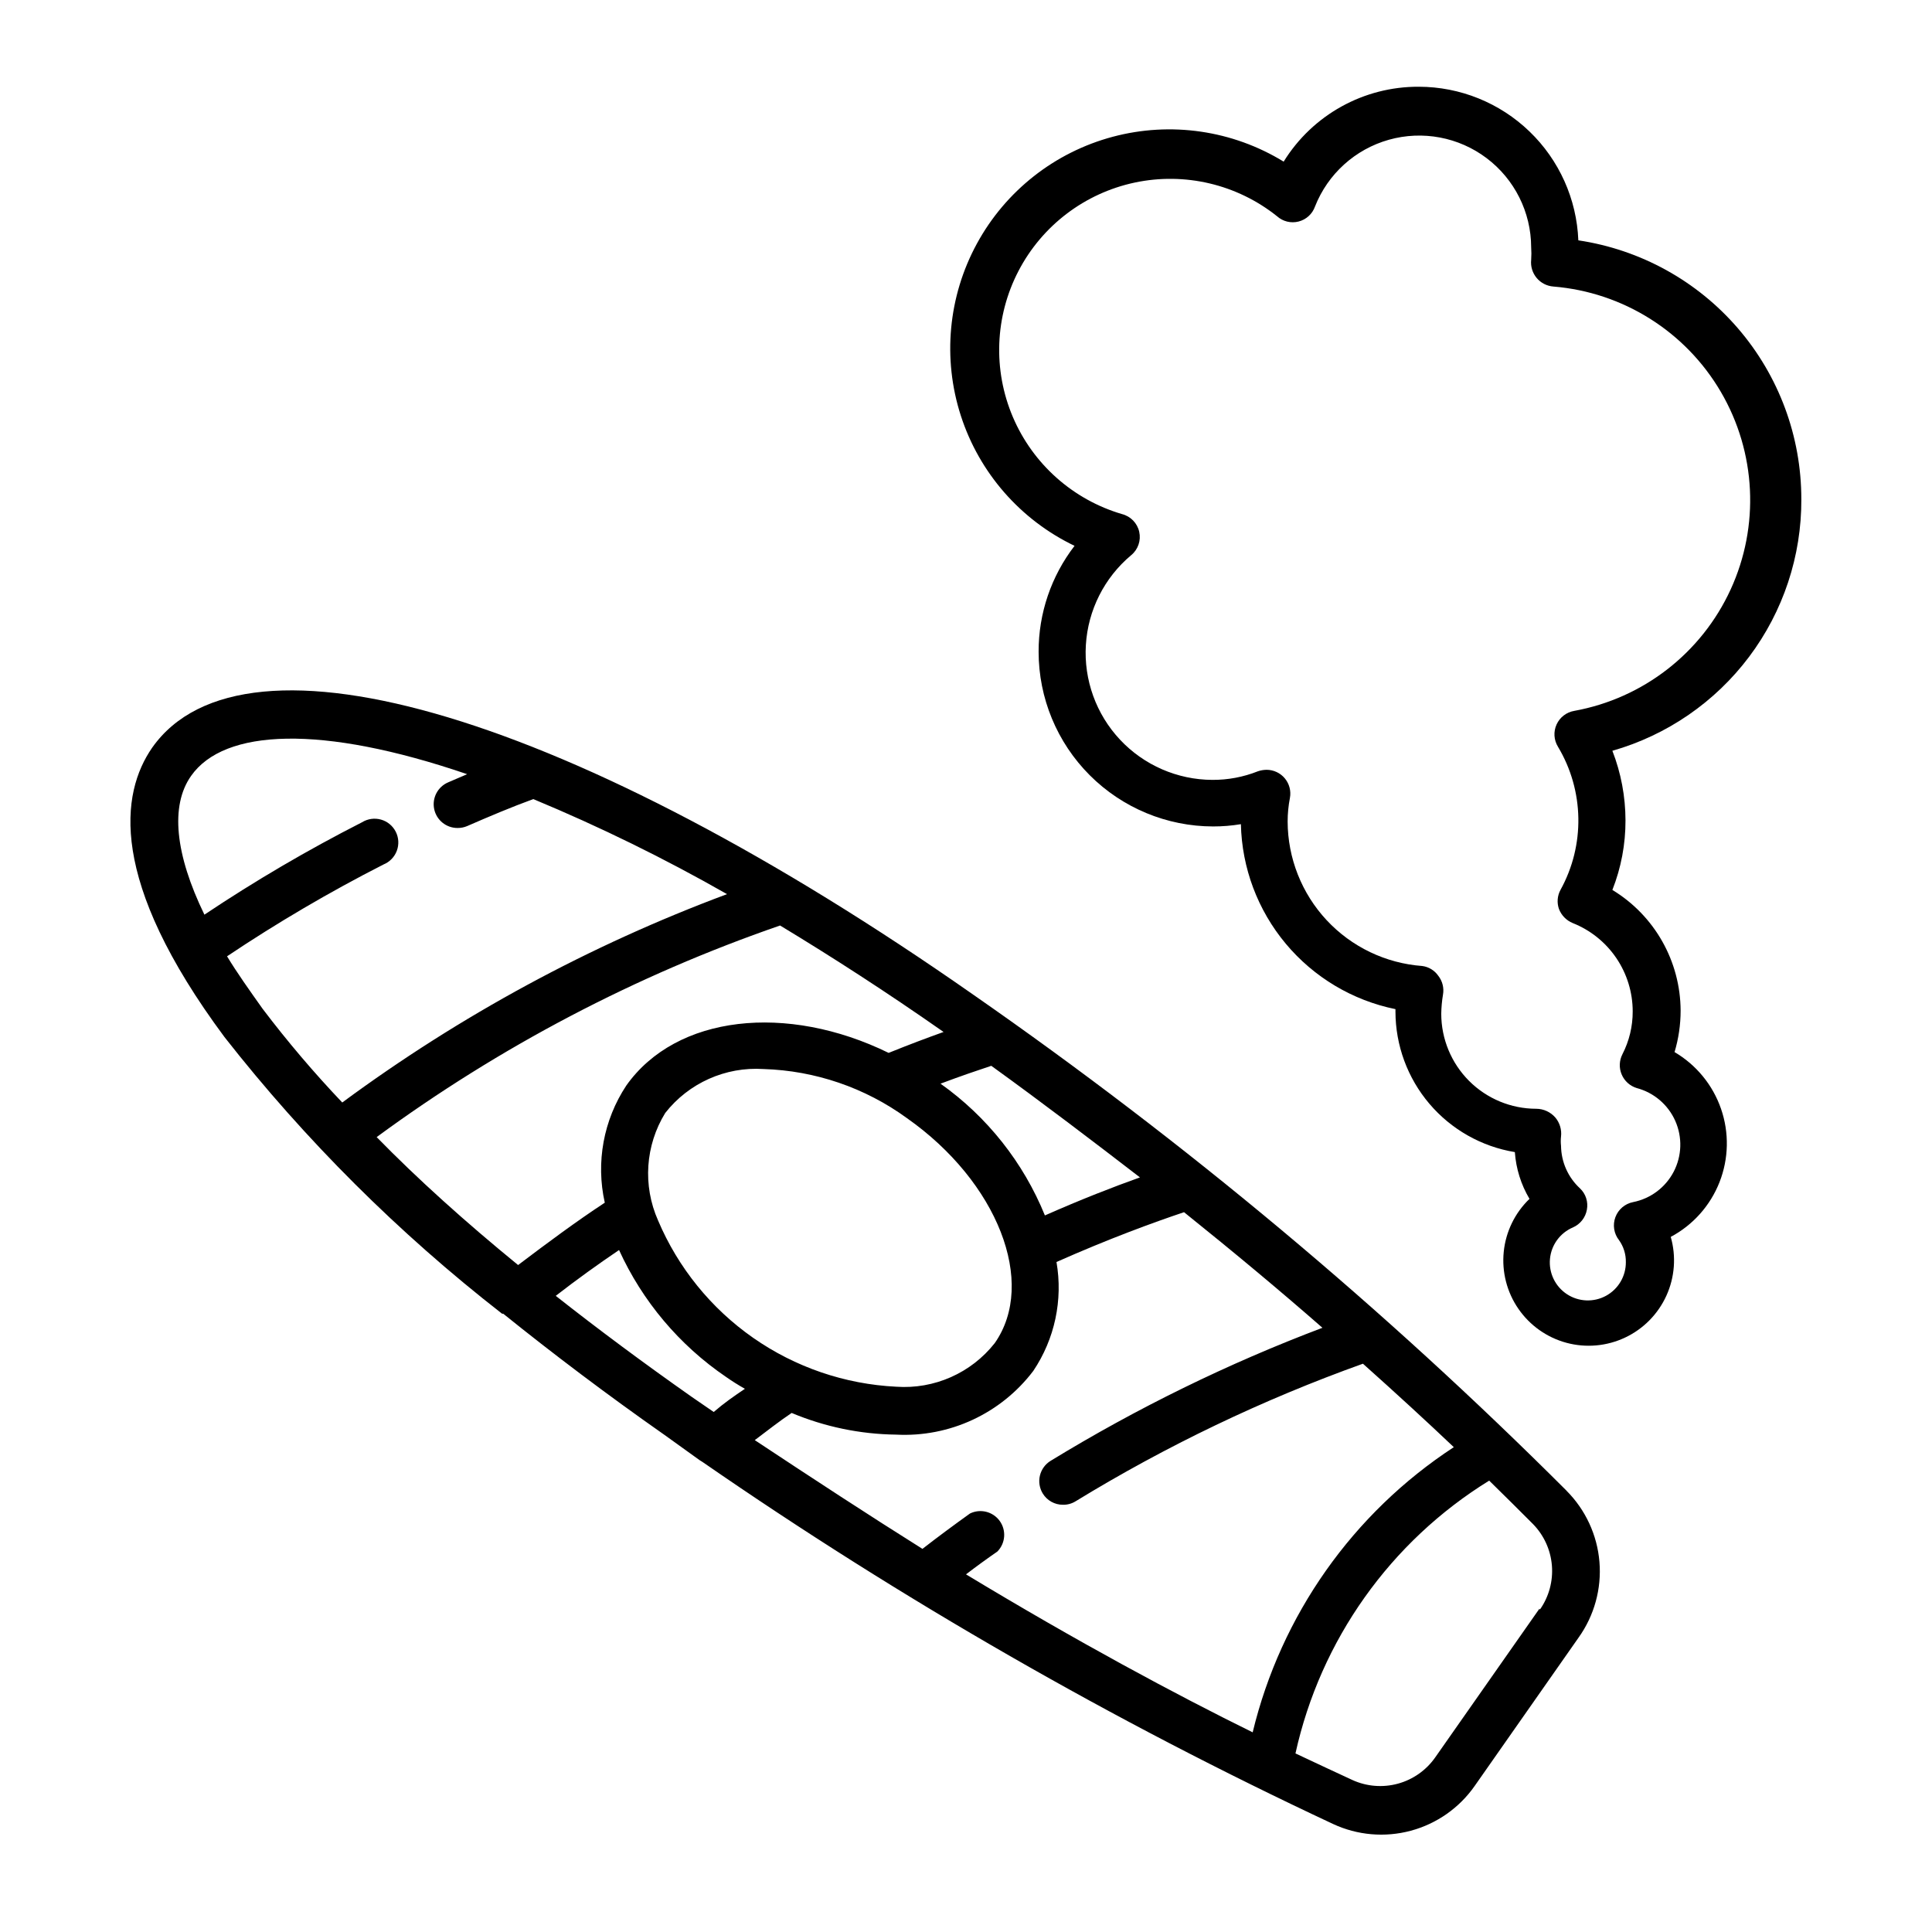
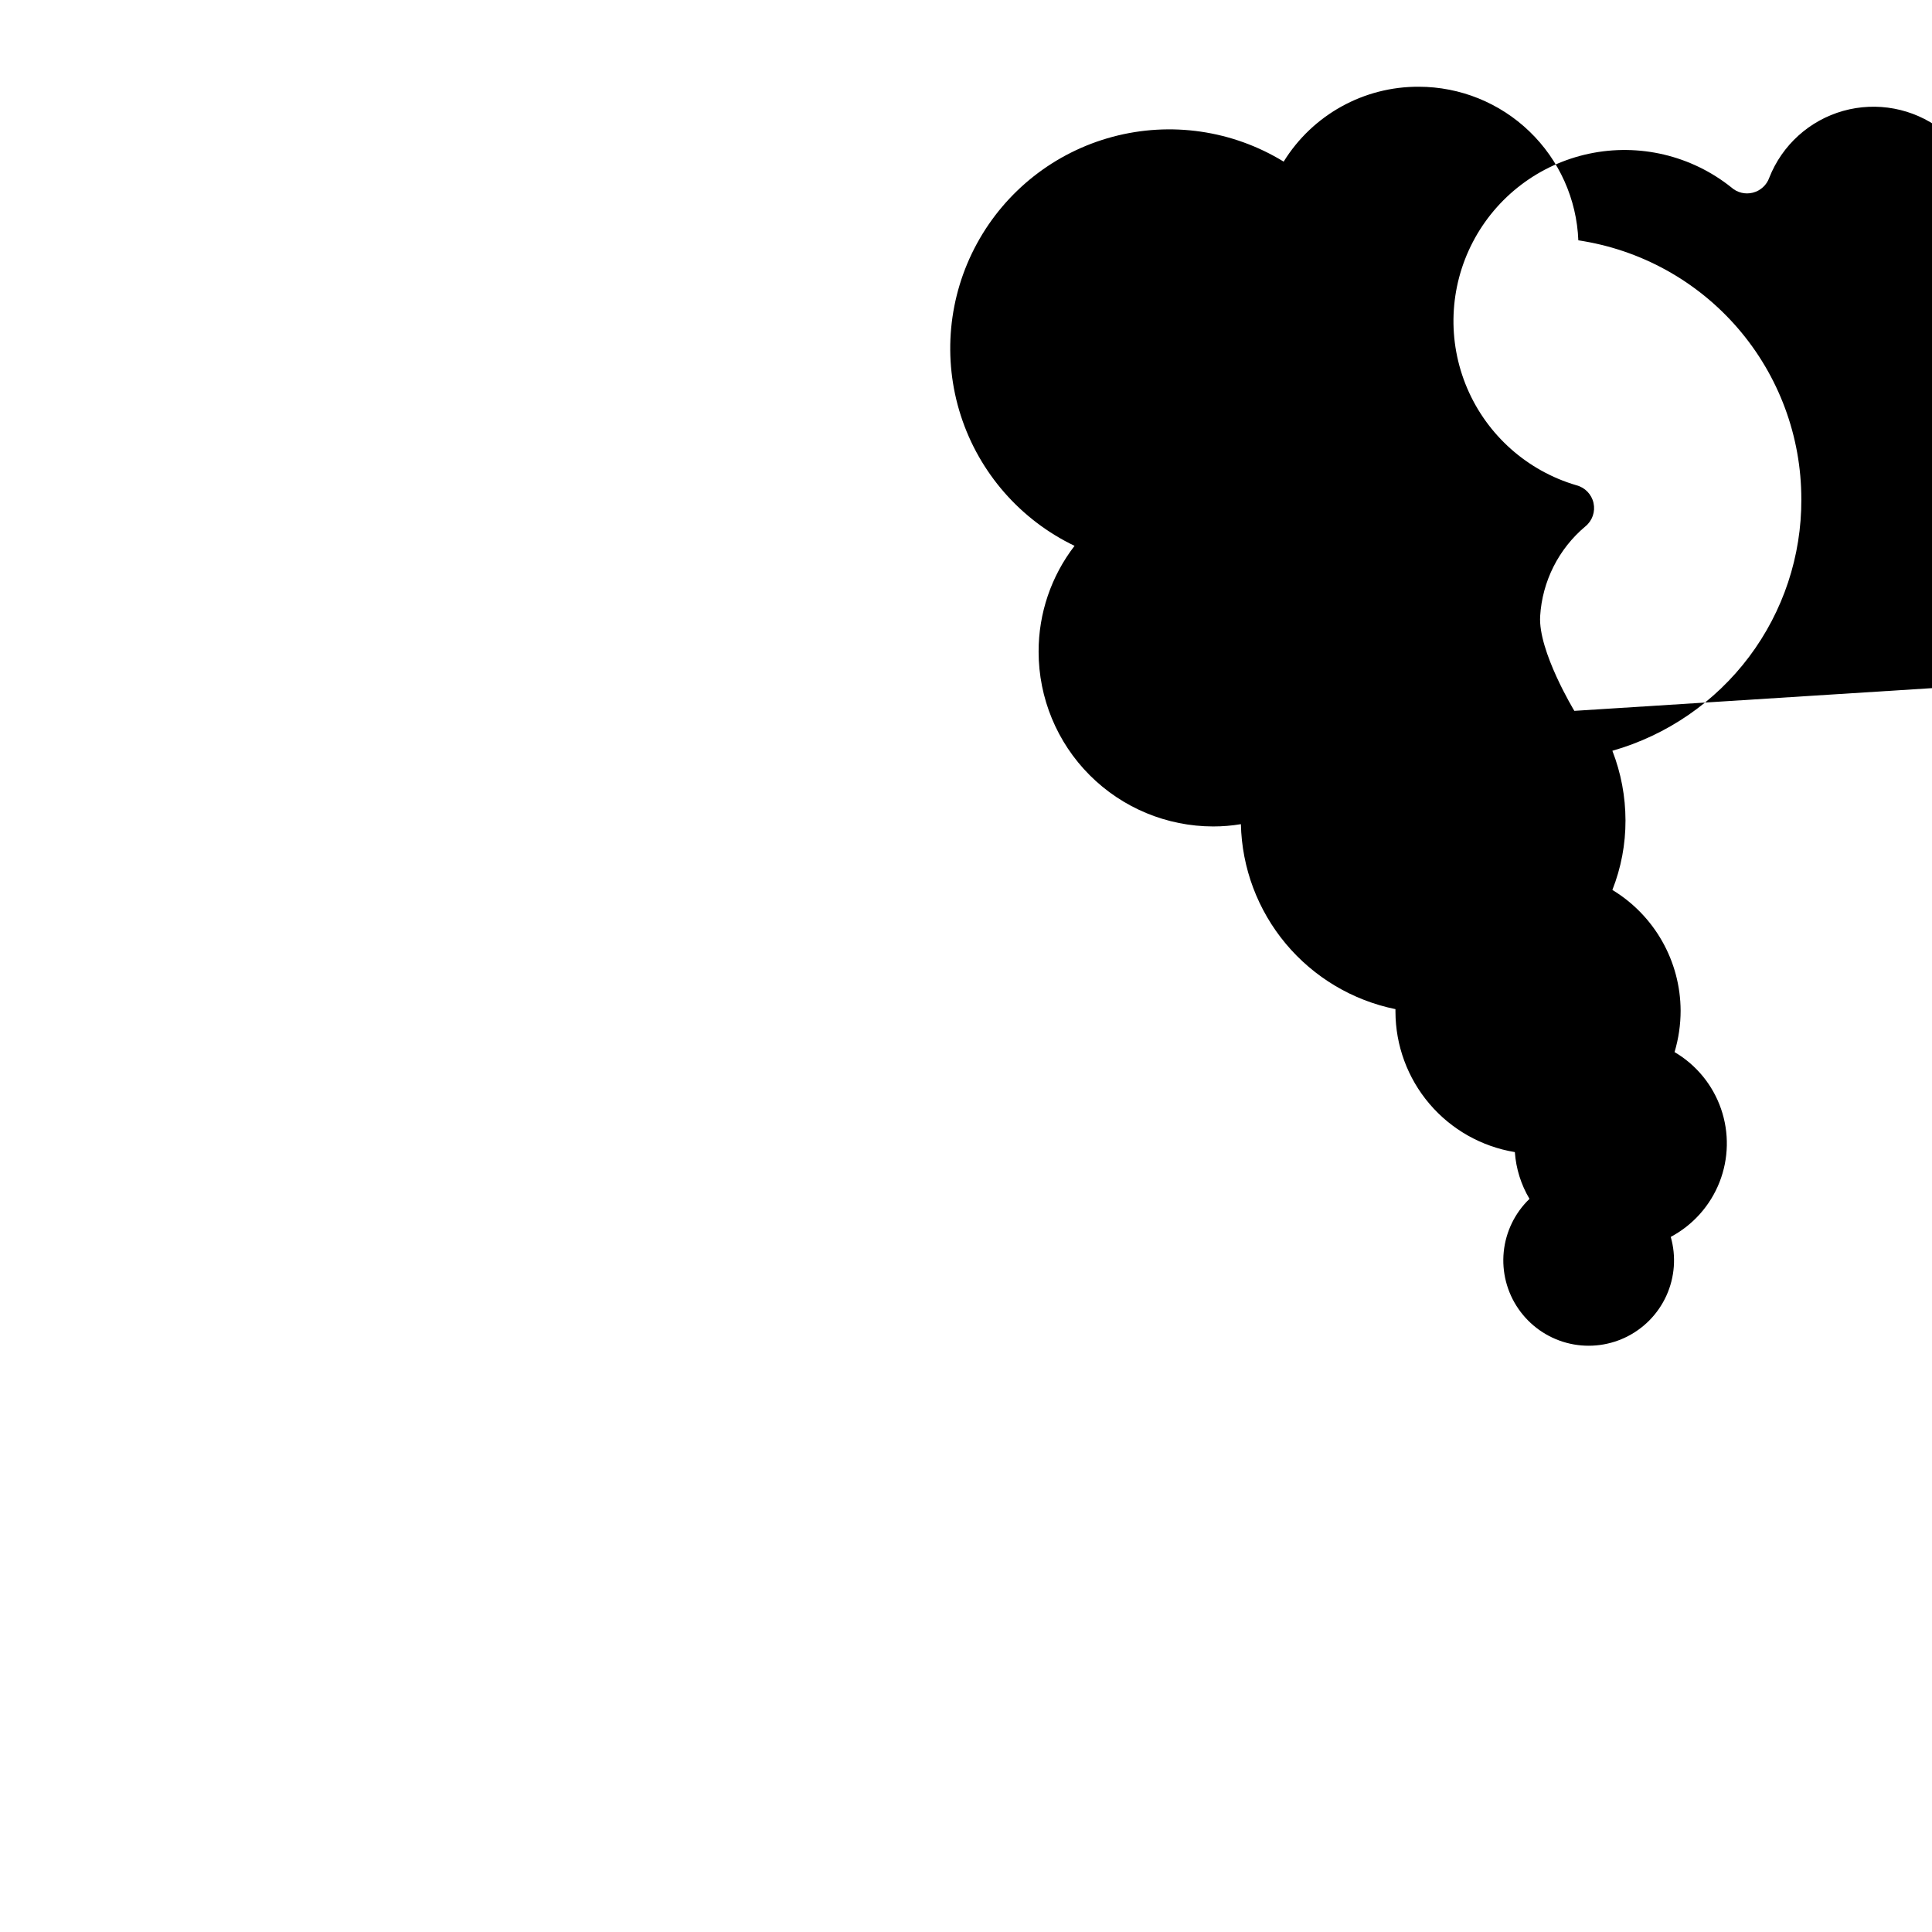
<svg xmlns="http://www.w3.org/2000/svg" fill="#000000" width="800px" height="800px" version="1.1" viewBox="144 144 512 512">
  <g>
-     <path d="m559.15 539.05c-48.391-48.359-100.98-92.328-157.14-131.39-105.8-74.059-193.21-100.31-217.7-65.496-8.316 12.043-11.742 35.016 19.191 76.68 21.438 27.348 46.141 51.965 73.559 73.305h0.301c13.199 10.629 27.457 21.41 42.773 32.145l9.32 6.699 0.656 0.402c52.945 36.602 108.86 68.703 167.16 95.977 6.441 3 13.734 3.637 20.602 1.793 6.863-1.844 12.859-6.043 16.93-11.867l27.559-39.348c4.148-5.82 6.098-12.918 5.508-20.039-0.59-7.117-3.684-13.801-8.73-18.855zm-152.45-112.6c13.957 10.078 27.156 20.152 39.398 29.574-7.055 2.519-15.617 5.844-25.191 10.078v-0.004c-5.703-14.035-15.301-26.148-27.66-34.914 5.34-2.016 9.977-3.578 13.453-4.734zm-172 9.723c-7.492-7.879-14.543-16.172-21.109-24.836-3.578-5.039-6.699-9.422-9.422-13.906 13.328-8.926 27.172-17.051 41.465-24.336 1.633-0.664 2.91-1.98 3.527-3.633 0.617-1.652 0.512-3.484-0.289-5.055-0.801-1.574-2.219-2.738-3.918-3.211-1.699-0.473-3.516-0.215-5.016 0.715-14.391 7.332-28.34 15.508-41.766 24.484-7.758-15.969-9.117-28.867-3.527-36.777 8.766-12.496 34.512-13.652 73.152-0.453l-5.039 2.168h0.004c-2.762 1.176-4.312 4.137-3.699 7.078 0.613 2.938 3.215 5.035 6.219 5.012 0.863 0.008 1.723-0.164 2.519-0.504 5.894-2.57 11.738-5.039 17.531-7.152 17.617 7.32 34.766 15.734 51.336 25.188-36.395 13.566-70.719 32.152-101.97 55.219zm9.117 9.168c32.617-23.957 68.656-42.859 106.91-56.074 13.754 8.312 28.215 17.633 43.328 28.215-4.231 1.512-9.07 3.324-14.559 5.543-26.953-13.199-56.277-10.078-69.527 8.664-6.039 9.141-8.094 20.348-5.695 31.035-7.656 5.039-15.113 10.578-22.973 16.523-14.055-11.484-26.652-22.82-37.484-33.906zm89.328 72.852-5.793-3.981c-12.762-8.969-24.789-17.902-36.074-26.801 5.594-4.332 11.184-8.363 16.777-12.141 6.188 13.578 15.98 25.199 28.312 33.602 1.578 1.109 3.258 2.168 5.039 3.176-2.922 1.965-5.594 3.828-8.262 6.144zm-14.762-50.781c-4.09-9.227-3.375-19.875 1.914-28.469 6.231-7.938 15.977-12.293 26.047-11.637 13.68 0.414 26.918 4.945 37.984 13 24.031 16.879 34.512 43.629 23.277 59.652v-0.004c-6.254 7.926-16.023 12.246-26.098 11.539-13.602-0.668-26.742-5.156-37.91-12.953-11.164-7.801-19.906-18.59-25.215-31.129zm81.617 93.809c2.719-2.082 5.492-4.098 8.312-6.047 2.152-2.188 2.418-5.609 0.625-8.102-1.797-2.488-5.125-3.324-7.883-1.977-4.281 3.074-8.516 6.195-12.594 9.371-14.055-8.816-28.766-18.438-44.438-28.816 3.273-2.469 6.551-5.039 9.773-7.203h0.004c8.762 3.676 18.156 5.625 27.656 5.742 14.176 0.75 27.797-5.57 36.375-16.879 5.695-8.469 7.894-18.812 6.148-28.867 13.957-6.195 25.695-10.48 33.805-13.199 13.434 10.781 25.66 20.992 36.676 30.633-25.059 9.48-49.18 21.289-72.043 35.266-1.422 0.875-2.441 2.277-2.828 3.906-0.387 1.625-0.113 3.336 0.762 4.758 1.141 1.855 3.164 2.981 5.34 2.973 1.172 0.023 2.328-0.293 3.328-0.906 24.078-14.73 49.602-26.953 76.176-36.477 8.969 8.012 17.027 15.418 24.082 22.117-26.746 17.484-45.809 44.512-53.305 75.574-20.555-10.129-46.301-23.934-75.973-41.867zm151.95 9.117-27.609 39.398c-2.383 3.398-5.875 5.859-9.875 6.953-4.004 1.094-8.262 0.758-12.043-0.957-4.383-2.016-9.422-4.383-15.113-7.055 6.629-30.051 25.152-56.133 51.34-72.297 4.332 4.231 8.211 8.113 11.586 11.488 2.91 2.965 4.691 6.856 5.031 11 0.34 4.141-0.781 8.27-3.168 11.672z" />
-     <path d="m621.37 276.31c0.016-16.621-5.945-32.695-16.793-45.293-10.848-12.594-25.863-20.871-42.301-23.324-0.43-10.93-5.07-21.27-12.949-28.855-7.879-7.59-18.383-11.836-29.32-11.852-14.586-0.074-28.156 7.445-35.824 19.848-13.562-8.312-29.945-10.691-45.316-6.582-15.371 4.109-28.379 14.348-35.984 28.324-7.606 13.973-9.141 30.457-4.25 45.594 4.894 15.141 15.789 27.605 30.133 34.484-6.195 8.039-9.547 17.91-9.523 28.062 0 12.27 4.871 24.039 13.547 32.723 8.672 8.68 20.434 13.562 32.703 13.578 2.465 0.004 4.926-0.199 7.356-0.605 0.258 11.605 4.453 22.777 11.895 31.684 7.445 8.906 17.691 15.02 29.066 17.336v0.656c0.012 8.945 3.199 17.602 8.992 24.418 5.793 6.816 13.82 11.359 22.648 12.812 0.309 4.379 1.637 8.621 3.879 12.395-3.867 3.719-6.285 8.695-6.824 14.031-0.535 5.34 0.84 10.695 3.887 15.109 3.047 4.418 7.562 7.609 12.742 9.004 5.18 1.395 10.688 0.902 15.539-1.391 4.852-2.289 8.73-6.231 10.945-11.117 2.215-4.887 2.621-10.402 1.145-15.559 5.898-3.144 10.484-8.289 12.926-14.512s2.586-13.113 0.398-19.43c-2.184-6.316-6.551-11.648-12.316-15.031 1.066-3.562 1.609-7.262 1.609-10.98-0.047-13.086-6.898-25.207-18.086-31.992 2.316-5.871 3.496-12.129 3.477-18.441-0.012-6.309-1.188-12.559-3.477-18.438 14.473-4.133 27.199-12.879 36.242-24.914 9.039-12.031 13.898-26.691 13.836-41.742zm-60.152 56.074c-2.074 0.344-3.836 1.695-4.707 3.606-0.871 1.91-0.73 4.129 0.375 5.918 6.957 11.625 7.207 26.078 0.652 37.938-0.832 1.547-0.977 3.375-0.402 5.035 0.648 1.688 1.957 3.035 3.629 3.731 4.695 1.859 8.723 5.086 11.562 9.262 2.84 4.18 4.356 9.113 4.356 14.164 0.016 3.941-0.918 7.832-2.719 11.336-0.859 1.672-0.934 3.637-0.203 5.367 0.727 1.73 2.188 3.047 3.981 3.602 4.559 1.203 8.324 4.414 10.234 8.727 1.906 4.312 1.75 9.258-0.426 13.441-2.18 4.184-6.141 7.148-10.766 8.059-2.152 0.426-3.926 1.938-4.688 3.996-0.762 2.055-0.398 4.359 0.961 6.082 1.215 1.703 1.852 3.75 1.812 5.844 0.02 3.715-2.004 7.141-5.269 8.914-3.266 1.773-7.242 1.605-10.348-0.438-3.102-2.047-4.832-5.629-4.492-9.332 0.336-3.699 2.68-6.914 6.102-8.363 1.93-0.855 3.309-2.609 3.68-4.688 0.391-2.066-0.289-4.191-1.812-5.641-3.168-2.906-4.988-6.992-5.039-11.285-0.094-0.82-0.094-1.648 0-2.469 0.211-1.816-0.336-3.641-1.512-5.039-1.27-1.457-3.106-2.301-5.039-2.316-6.68 0-13.086-2.656-17.812-7.379-4.723-4.727-7.379-11.133-7.379-17.812 0.027-1.688 0.18-3.371 0.457-5.039 0.324-1.781-0.137-3.617-1.262-5.039-0.988-1.41-2.523-2.344-4.231-2.566-9.68-0.711-18.73-5.051-25.344-12.152-6.613-7.102-10.301-16.434-10.328-26.137 0.004-2.098 0.203-4.191 0.605-6.25 0.344-1.84-0.148-3.742-1.348-5.184-1.195-1.441-2.977-2.273-4.848-2.273-0.789 0.012-1.574 0.148-2.32 0.406-3.832 1.52-7.918 2.289-12.039 2.266-9.27-0.035-18.117-3.883-24.461-10.645s-9.621-15.836-9.062-25.086c0.559-9.254 4.902-17.871 12.012-23.82 1.82-1.492 2.644-3.887 2.133-6.184-0.512-2.301-2.269-4.117-4.555-4.699-13.004-3.82-23.621-13.262-28.934-25.73-5.312-12.473-4.769-26.668 1.488-38.695 6.254-12.027 17.562-20.625 30.824-23.438 13.262-2.809 27.086 0.461 37.684 8.918 1.551 1.398 3.699 1.93 5.727 1.41 2.023-0.516 3.656-2.008 4.348-3.981 3.402-8.629 10.641-15.172 19.566-17.688 8.93-2.512 18.52-0.707 25.922 4.879 7.402 5.59 11.766 14.316 11.797 23.59 0.078 1.125 0.078 2.254 0 3.375-0.184 1.723 0.344 3.445 1.453 4.777 1.109 1.328 2.715 2.148 4.441 2.277 18.461 1.512 35.027 11.934 44.379 27.926 9.352 15.988 10.316 35.539 2.582 52.371s-23.195 28.832-41.418 32.152z" />
+     <path d="m621.37 276.31c0.016-16.621-5.945-32.695-16.793-45.293-10.848-12.594-25.863-20.871-42.301-23.324-0.43-10.93-5.07-21.27-12.949-28.855-7.879-7.59-18.383-11.836-29.32-11.852-14.586-0.074-28.156 7.445-35.824 19.848-13.562-8.312-29.945-10.691-45.316-6.582-15.371 4.109-28.379 14.348-35.984 28.324-7.606 13.973-9.141 30.457-4.25 45.594 4.894 15.141 15.789 27.605 30.133 34.484-6.195 8.039-9.547 17.91-9.523 28.062 0 12.27 4.871 24.039 13.547 32.723 8.672 8.68 20.434 13.562 32.703 13.578 2.465 0.004 4.926-0.199 7.356-0.605 0.258 11.605 4.453 22.777 11.895 31.684 7.445 8.906 17.691 15.02 29.066 17.336v0.656c0.012 8.945 3.199 17.602 8.992 24.418 5.793 6.816 13.82 11.359 22.648 12.812 0.309 4.379 1.637 8.621 3.879 12.395-3.867 3.719-6.285 8.695-6.824 14.031-0.535 5.34 0.84 10.695 3.887 15.109 3.047 4.418 7.562 7.609 12.742 9.004 5.18 1.395 10.688 0.902 15.539-1.391 4.852-2.289 8.73-6.231 10.945-11.117 2.215-4.887 2.621-10.402 1.145-15.559 5.898-3.144 10.484-8.289 12.926-14.512s2.586-13.113 0.398-19.43c-2.184-6.316-6.551-11.648-12.316-15.031 1.066-3.562 1.609-7.262 1.609-10.98-0.047-13.086-6.898-25.207-18.086-31.992 2.316-5.871 3.496-12.129 3.477-18.441-0.012-6.309-1.188-12.559-3.477-18.438 14.473-4.133 27.199-12.879 36.242-24.914 9.039-12.031 13.898-26.691 13.836-41.742zm-60.152 56.074s-9.621-15.836-9.062-25.086c0.559-9.254 4.902-17.871 12.012-23.82 1.82-1.492 2.644-3.887 2.133-6.184-0.512-2.301-2.269-4.117-4.555-4.699-13.004-3.82-23.621-13.262-28.934-25.73-5.312-12.473-4.769-26.668 1.488-38.695 6.254-12.027 17.562-20.625 30.824-23.438 13.262-2.809 27.086 0.461 37.684 8.918 1.551 1.398 3.699 1.93 5.727 1.41 2.023-0.516 3.656-2.008 4.348-3.981 3.402-8.629 10.641-15.172 19.566-17.688 8.93-2.512 18.52-0.707 25.922 4.879 7.402 5.59 11.766 14.316 11.797 23.59 0.078 1.125 0.078 2.254 0 3.375-0.184 1.723 0.344 3.445 1.453 4.777 1.109 1.328 2.715 2.148 4.441 2.277 18.461 1.512 35.027 11.934 44.379 27.926 9.352 15.988 10.316 35.539 2.582 52.371s-23.195 28.832-41.418 32.152z" />
  </g>
</svg>